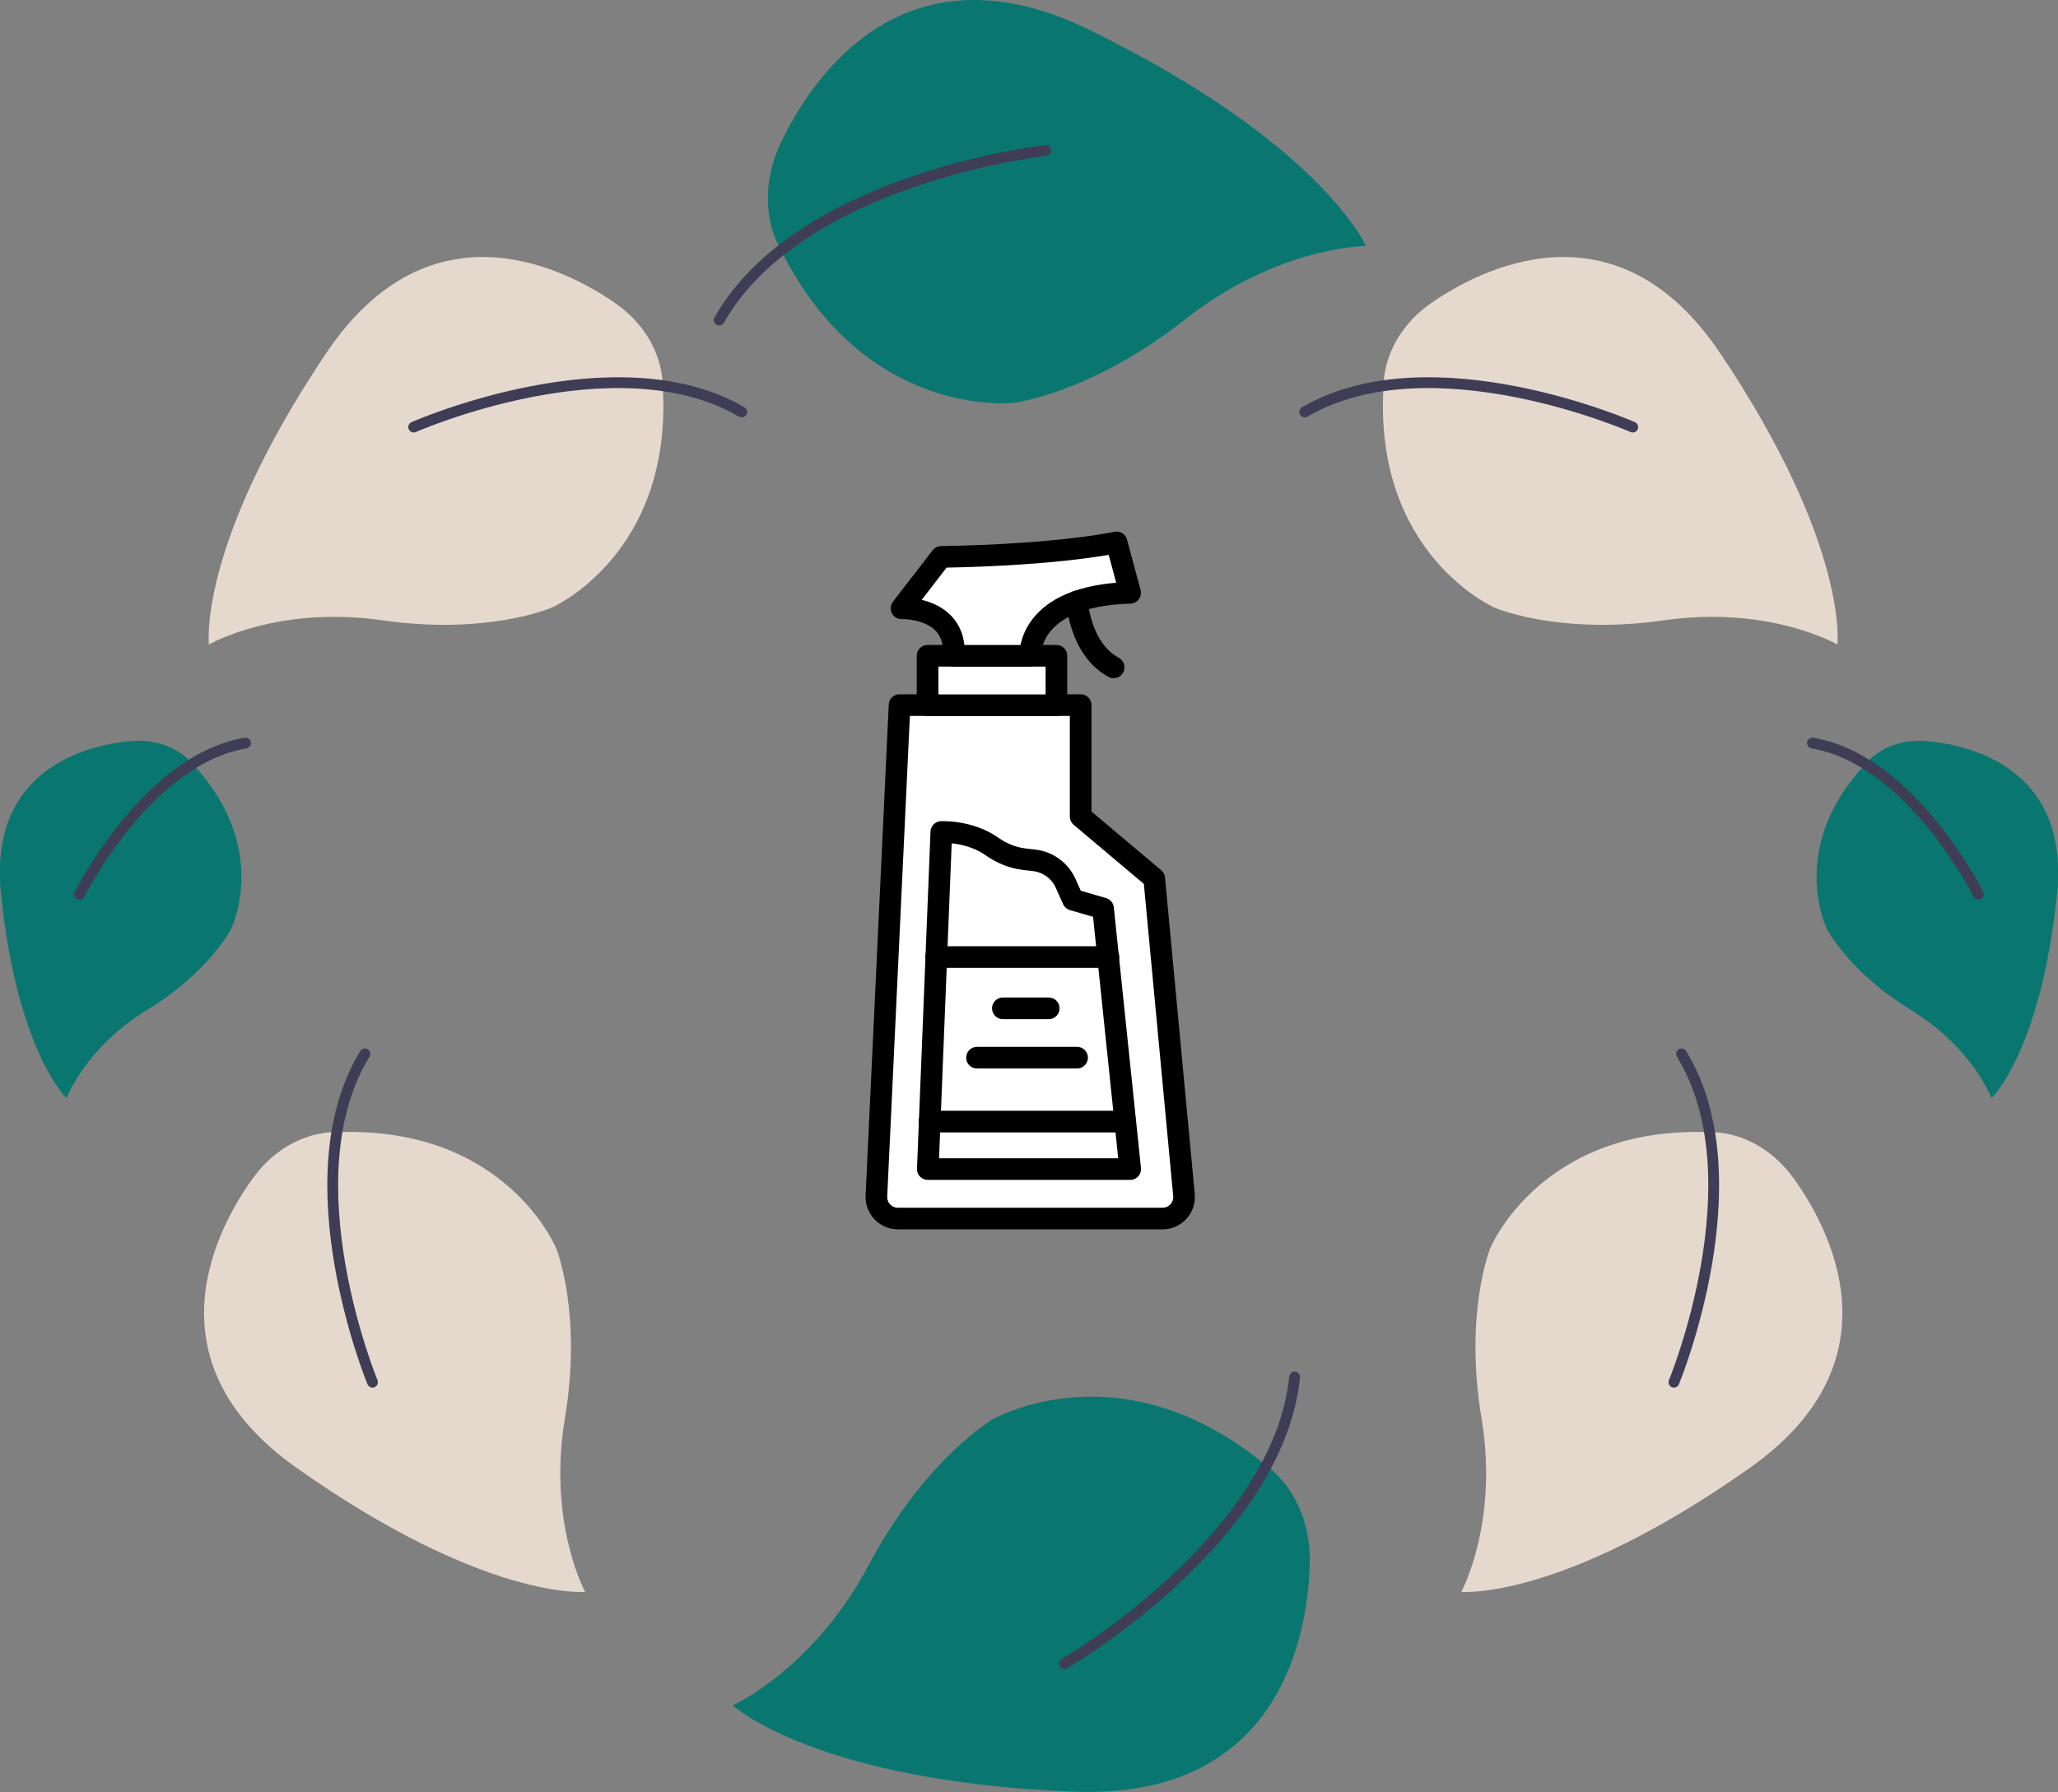
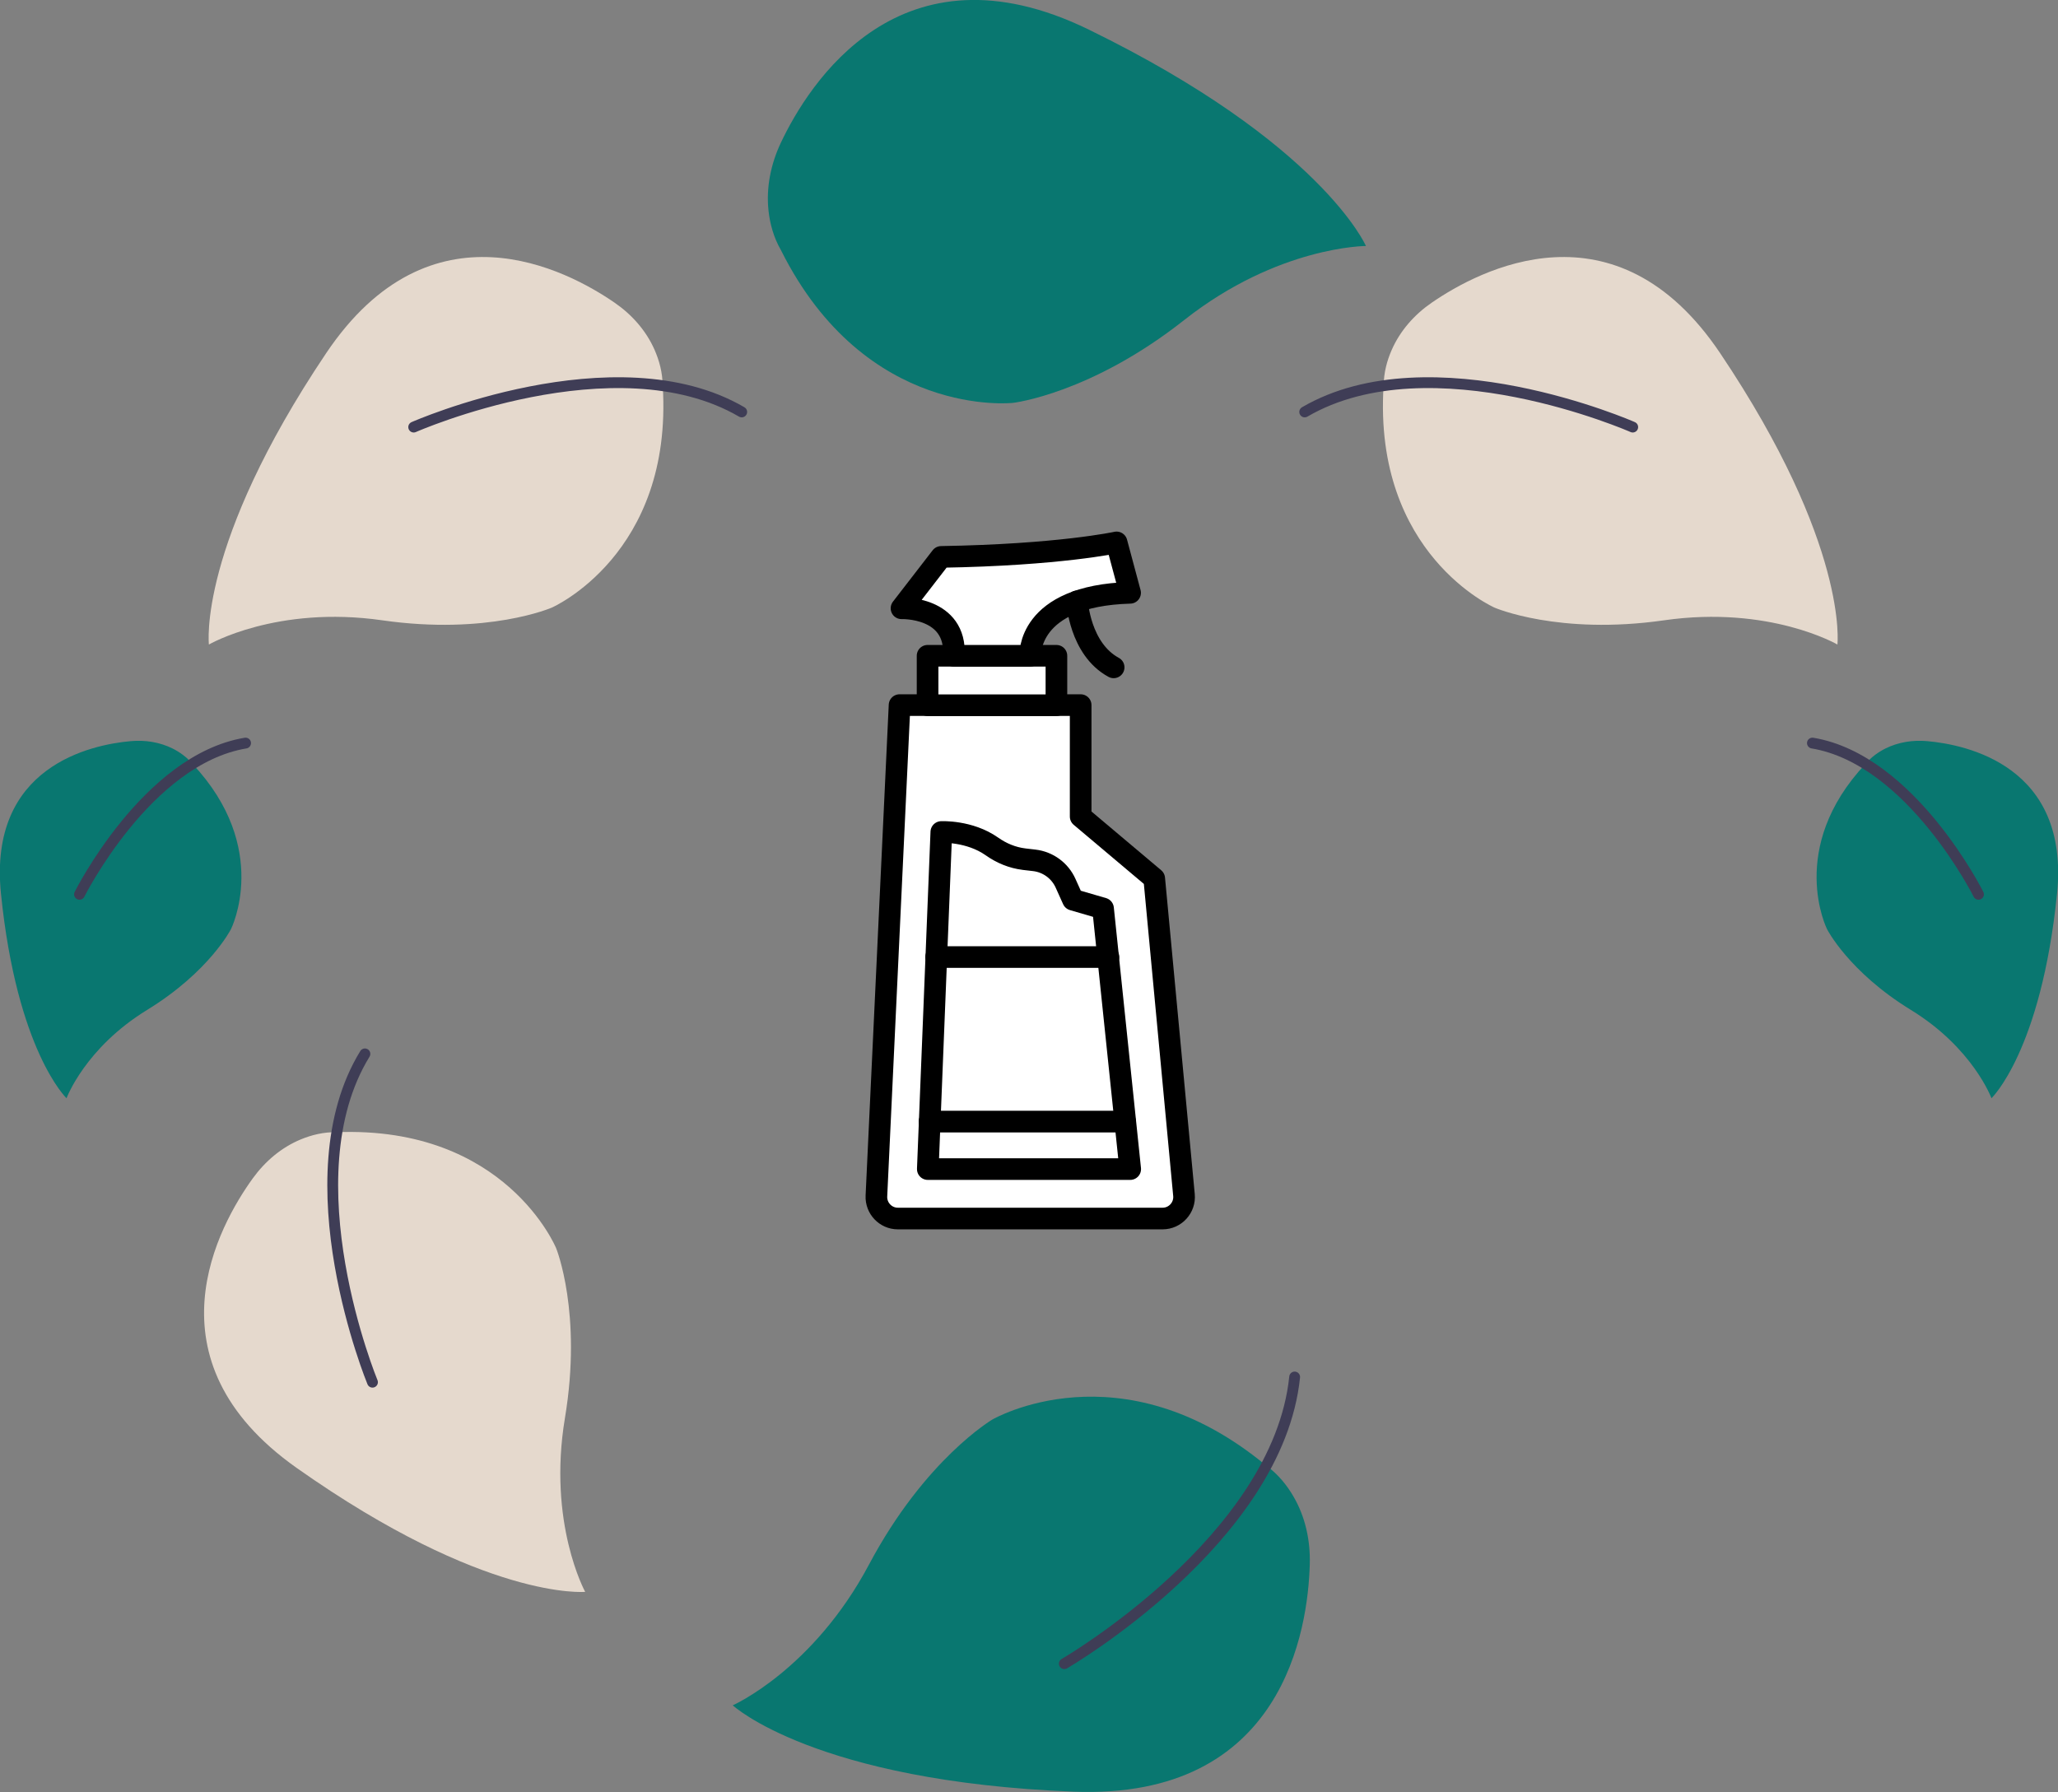
<svg xmlns="http://www.w3.org/2000/svg" id="Livello_2" viewBox="0 0 190.23 165.65">
  <rect x="0" y="0" width="190.23" height="165.65" fill="#808080" stroke="none" />
  <defs>
    <style>.cls-1{stroke:#3f3d56;}.cls-1,.cls-2,.cls-3{stroke-linecap:round;stroke-linejoin:round;}.cls-1,.cls-3{fill:none;}.cls-2{fill:#fff;}.cls-2,.cls-3{stroke:#000;stroke-width:2px;}.cls-4{fill:#097770;}.cls-5{fill:#e5d9cd;}</style>
  </defs>
  <g id="Livello_2-2">
    <g>
      <path class="cls-4" d="M72.19,23.13c7.83,15.67,21.46,14.11,21.46,14.11,0,0,7.17-.83,15.83-7.67,8.67-6.83,16.78-6.83,16.78-6.83,0,0-4.11-9.5-25.61-20-17.47-8.53-25.92,5.06-28.47,10.45-.93,1.97-1.38,4.15-1.14,6.31,.13,1.17,.46,2.44,1.15,3.63" />
-       <path class="cls-1" d="M96.65,13.91s-22.67,2.5-30.17,15.67" />
    </g>
    <g>
      <path class="cls-4" d="M117.05,135.49c-13.48-11.18-25.32-4.27-25.32-4.27,0,0-6.22,3.65-11.4,13.4-5.18,9.75-12.6,13.02-12.6,13.02,0,0,7.59,7.04,31.5,7.98,19.43,.77,21.68-15.07,21.84-21.04,.06-2.18-.41-4.35-1.5-6.23-.59-1.02-1.4-2.05-2.51-2.86" />
      <path class="cls-1" d="M98.38,153.79s19.74-11.43,21.29-26.5" />
    </g>
    <g>
-       <path class="cls-5" d="M158.02,104.66c-15.63-.6-20.27,10.73-20.27,10.73,0,0-2.43,5.97-.81,15.69,1.62,9.72-1.87,16.07-1.87,16.07,0,0,9.2,.87,26.66-11.45,14.19-10.01,7.18-22.46,4.06-26.78-1.14-1.57-2.65-2.86-4.45-3.6-.97-.4-2.11-.69-3.33-.66" />
-       <path class="cls-1" d="M154.73,127.77s7.78-18.82,.7-30.35" />
-     </g>
+       </g>
    <g>
      <path class="cls-5" d="M127.89,35.66c-.97,15.61,10.26,20.51,10.26,20.51,0,0,5.91,2.57,15.67,1.17,9.76-1.4,16.02,2.24,16.02,2.24,0,0,1.08-9.18-10.83-26.92-9.68-14.42-22.29-7.7-26.67-4.68-1.6,1.1-2.92,2.59-3.7,4.37-.42,.96-.74,2.09-.74,3.32" />
      <path class="cls-1" d="M150.92,39.48s-18.63-8.22-30.32-1.4" />
    </g>
    <g>
      <path class="cls-5" d="M31.14,104.66c15.63-.6,20.27,10.73,20.27,10.73,0,0,2.43,5.97,.81,15.69s1.87,16.07,1.87,16.07c0,0-9.2,.87-26.66-11.45-14.19-10.01-7.18-22.46-4.06-26.78,1.14-1.57,2.65-2.86,4.45-3.6,.97-.4,2.11-.69,3.33-.66" />
      <path class="cls-1" d="M34.43,127.77s-7.78-18.82-.7-30.35" />
    </g>
    <g>
      <path class="cls-5" d="M61.26,35.66c.97,15.61-10.26,20.51-10.26,20.51,0,0-5.91,2.57-15.67,1.17-9.76-1.4-16.02,2.24-16.02,2.24,0,0-1.08-9.18,10.83-26.92,9.68-14.42,22.29-7.7,26.67-4.68,1.6,1.1,2.92,2.59,3.7,4.37,.42,.96,.74,2.09,.74,3.32" />
      <path class="cls-1" d="M38.24,39.48s18.63-8.22,30.32-1.4" />
    </g>
    <g>
      <path class="cls-4" d="M17.79,70.61c7.32,7.8,3.56,15.28,3.56,15.28,0,0-1.99,3.93-7.74,7.46-5.75,3.52-7.46,8.17-7.46,8.17,0,0-4.58-4.36-6.06-18.9-1.2-11.81,8.37-13.79,12-14.11,1.32-.12,2.67,.09,3.86,.68,.64,.32,1.3,.78,1.84,1.42" />
      <path class="cls-1" d="M7.35,82.67s6.22-12.46,15.35-13.98" />
    </g>
    <g>
      <path class="cls-4" d="M172.44,70.61c-7.32,7.8-3.56,15.28-3.56,15.28,0,0,1.99,3.93,7.74,7.46,5.75,3.52,7.46,8.17,7.46,8.17,0,0,4.58-4.36,6.06-18.9,1.2-11.81-8.37-13.79-12-14.11-1.32-.12-2.67,.09-3.86,.68-.64,.32-1.3,.78-1.84,1.42" />
      <path class="cls-1" d="M182.88,82.67s-6.22-12.46-15.35-13.98" />
    </g>
    <g>
      <path class="cls-2" d="M83.15,65.18h16.74v10.3l6.8,5.73,2.75,29.26c.11,1.16-.81,2.17-1.97,2.17h-24.48c-1.13,0-2.03-.95-1.98-2.08l2.14-45.38Z" />
      <rect class="cls-2" x="85.74" y="60.62" width="11.91" height="4.57" />
      <path class="cls-2" d="M88.16,60.62h7.07s-.35-5.55,9.23-5.82l-1.25-4.66s-5.28,1.16-16.21,1.34l-3.67,4.75s5.1-.18,4.84,4.39Z" />
      <path class="cls-3" d="M99.56,55.59s.24,4.4,3.38,6.1" />
      <path class="cls-3" d="M94.65,79.42l.95,.11c1.28,.15,2.38,.96,2.9,2.13l.68,1.51,2.78,.81,2.51,24.09h-18.71l1.25-31.16s2.6-.13,4.67,1.33c.89,.63,1.9,1.05,2.98,1.18Z" />
      <line class="cls-3" x1="86.53" y1="88.47" x2="102.46" y2="88.47" />
      <line class="cls-3" x1="85.92" y1="103.68" x2="104" y2="103.68" />
-       <line class="cls-3" x1="90.31" y1="97.77" x2="99.56" y2="97.77" />
-       <line class="cls-3" x1="92.7" y1="93.21" x2="96.94" y2="93.21" />
    </g>
  </g>
</svg>